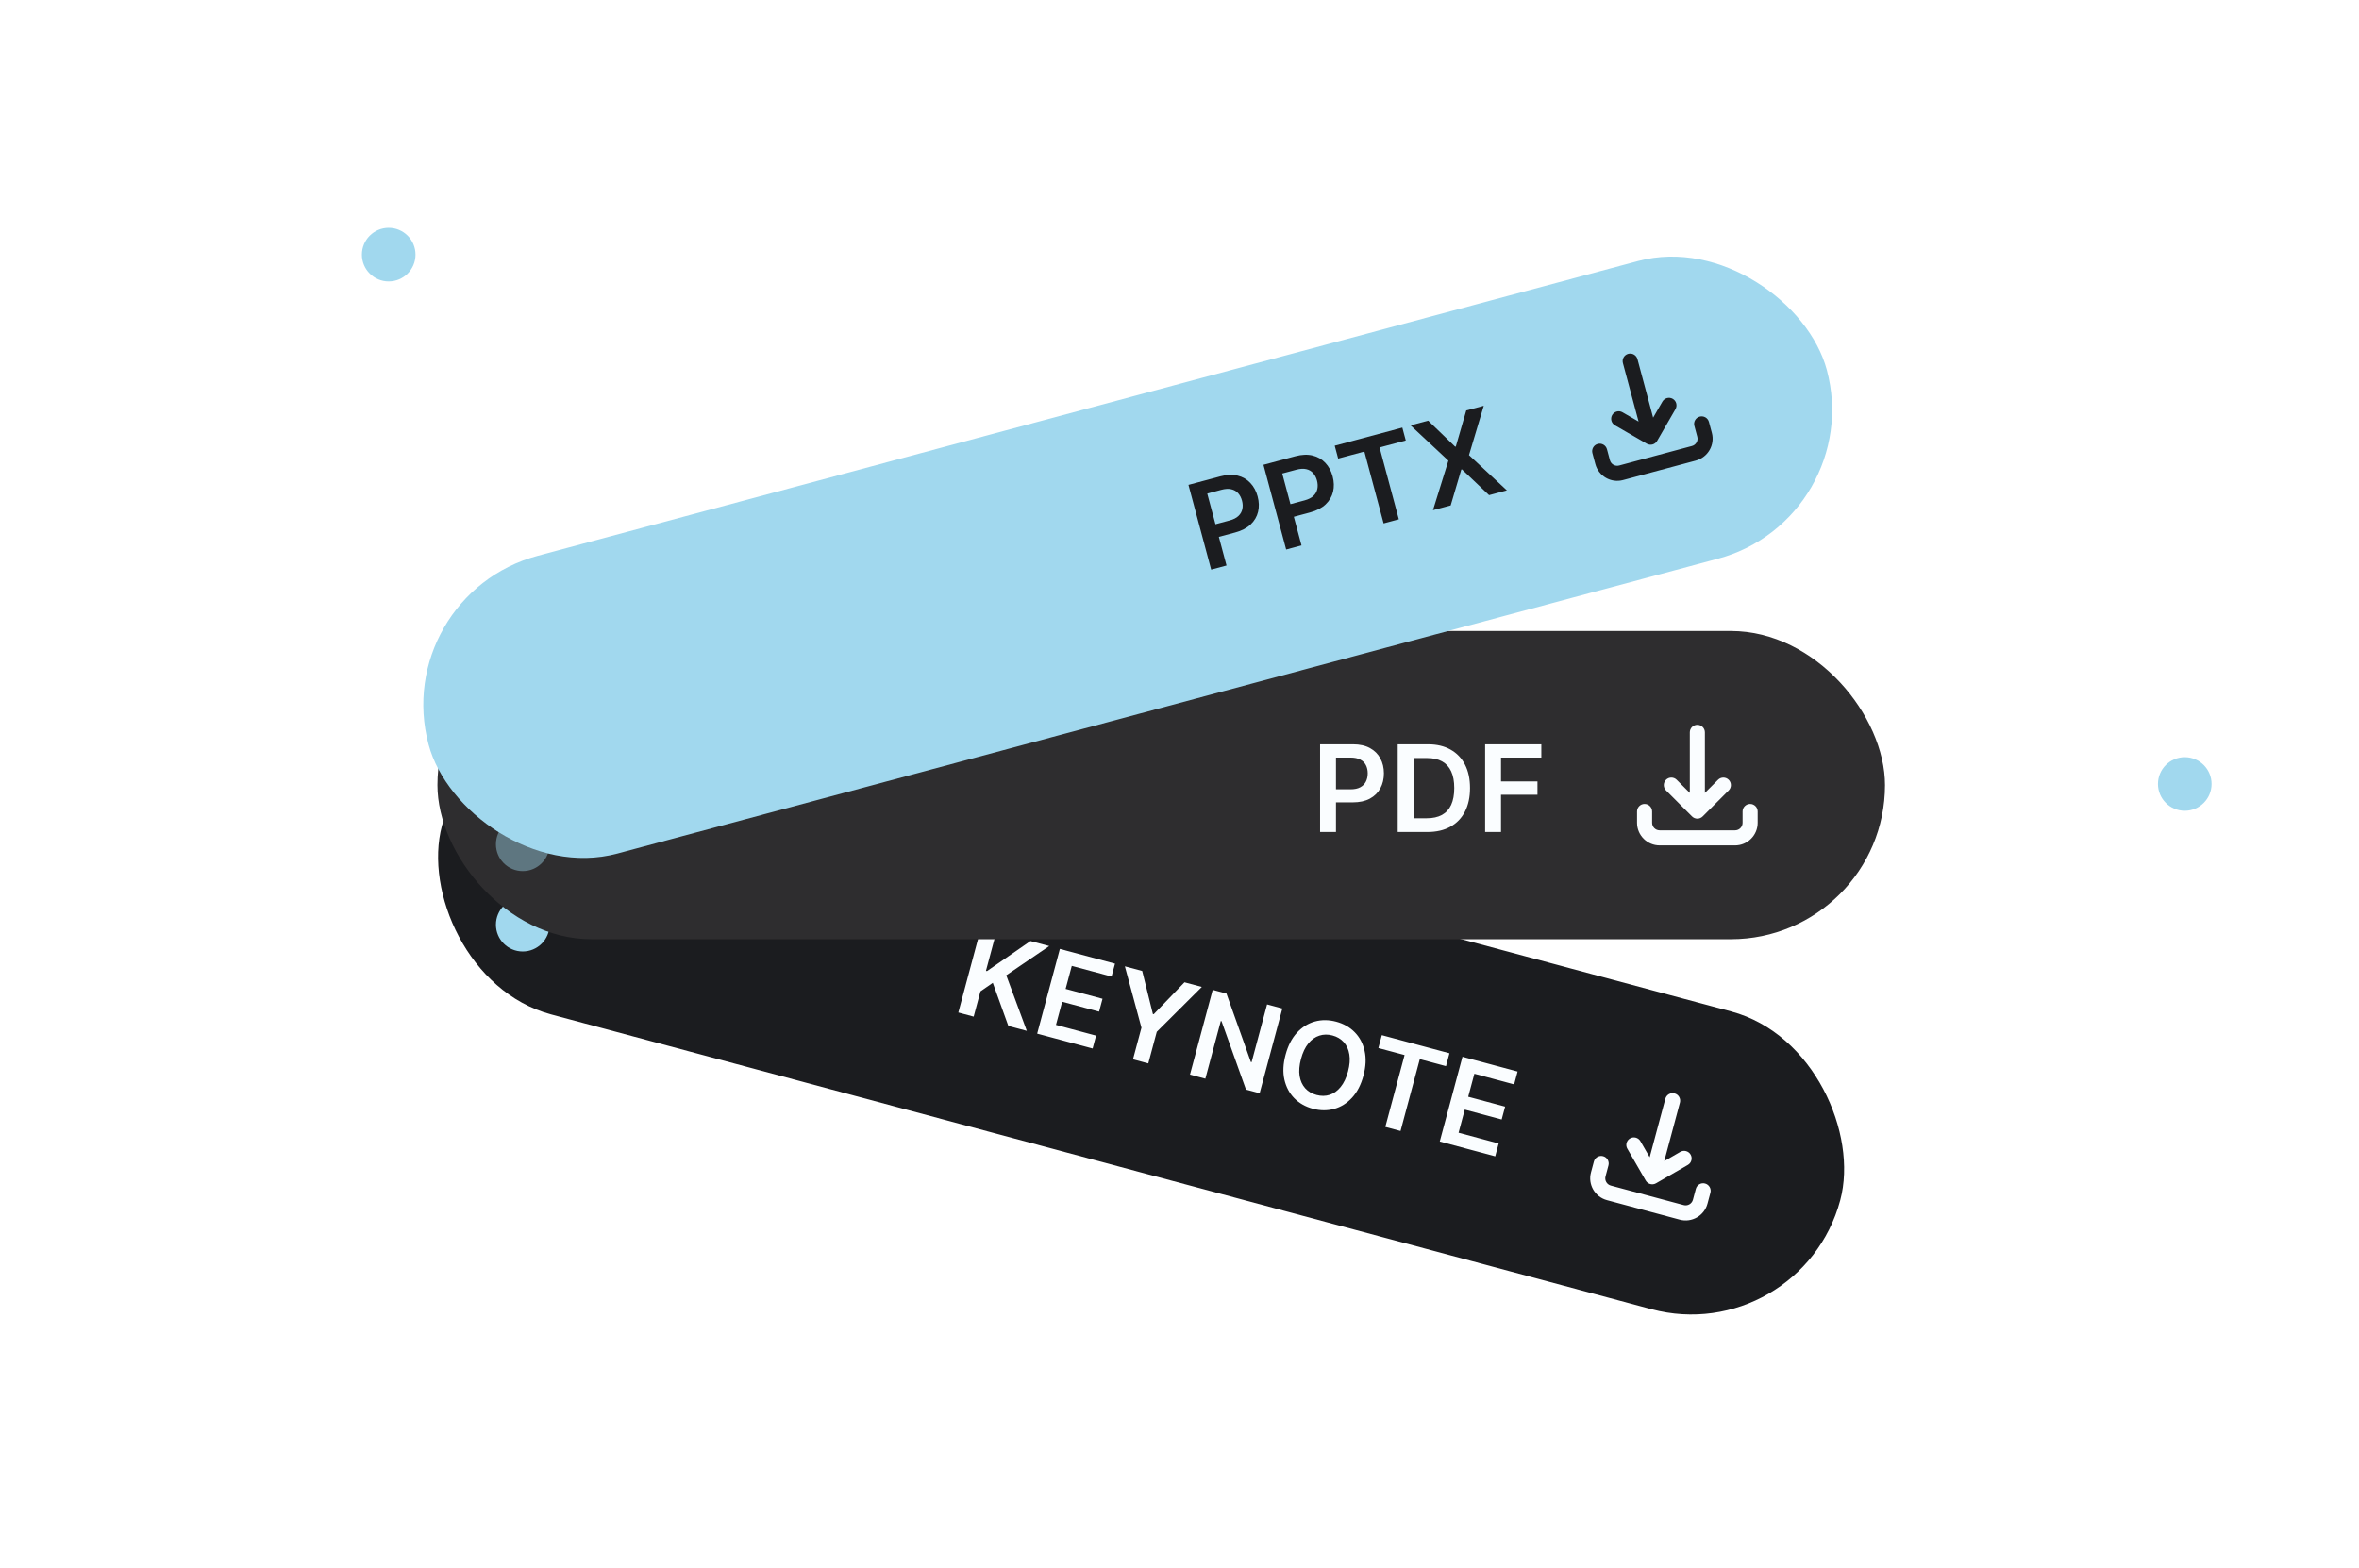
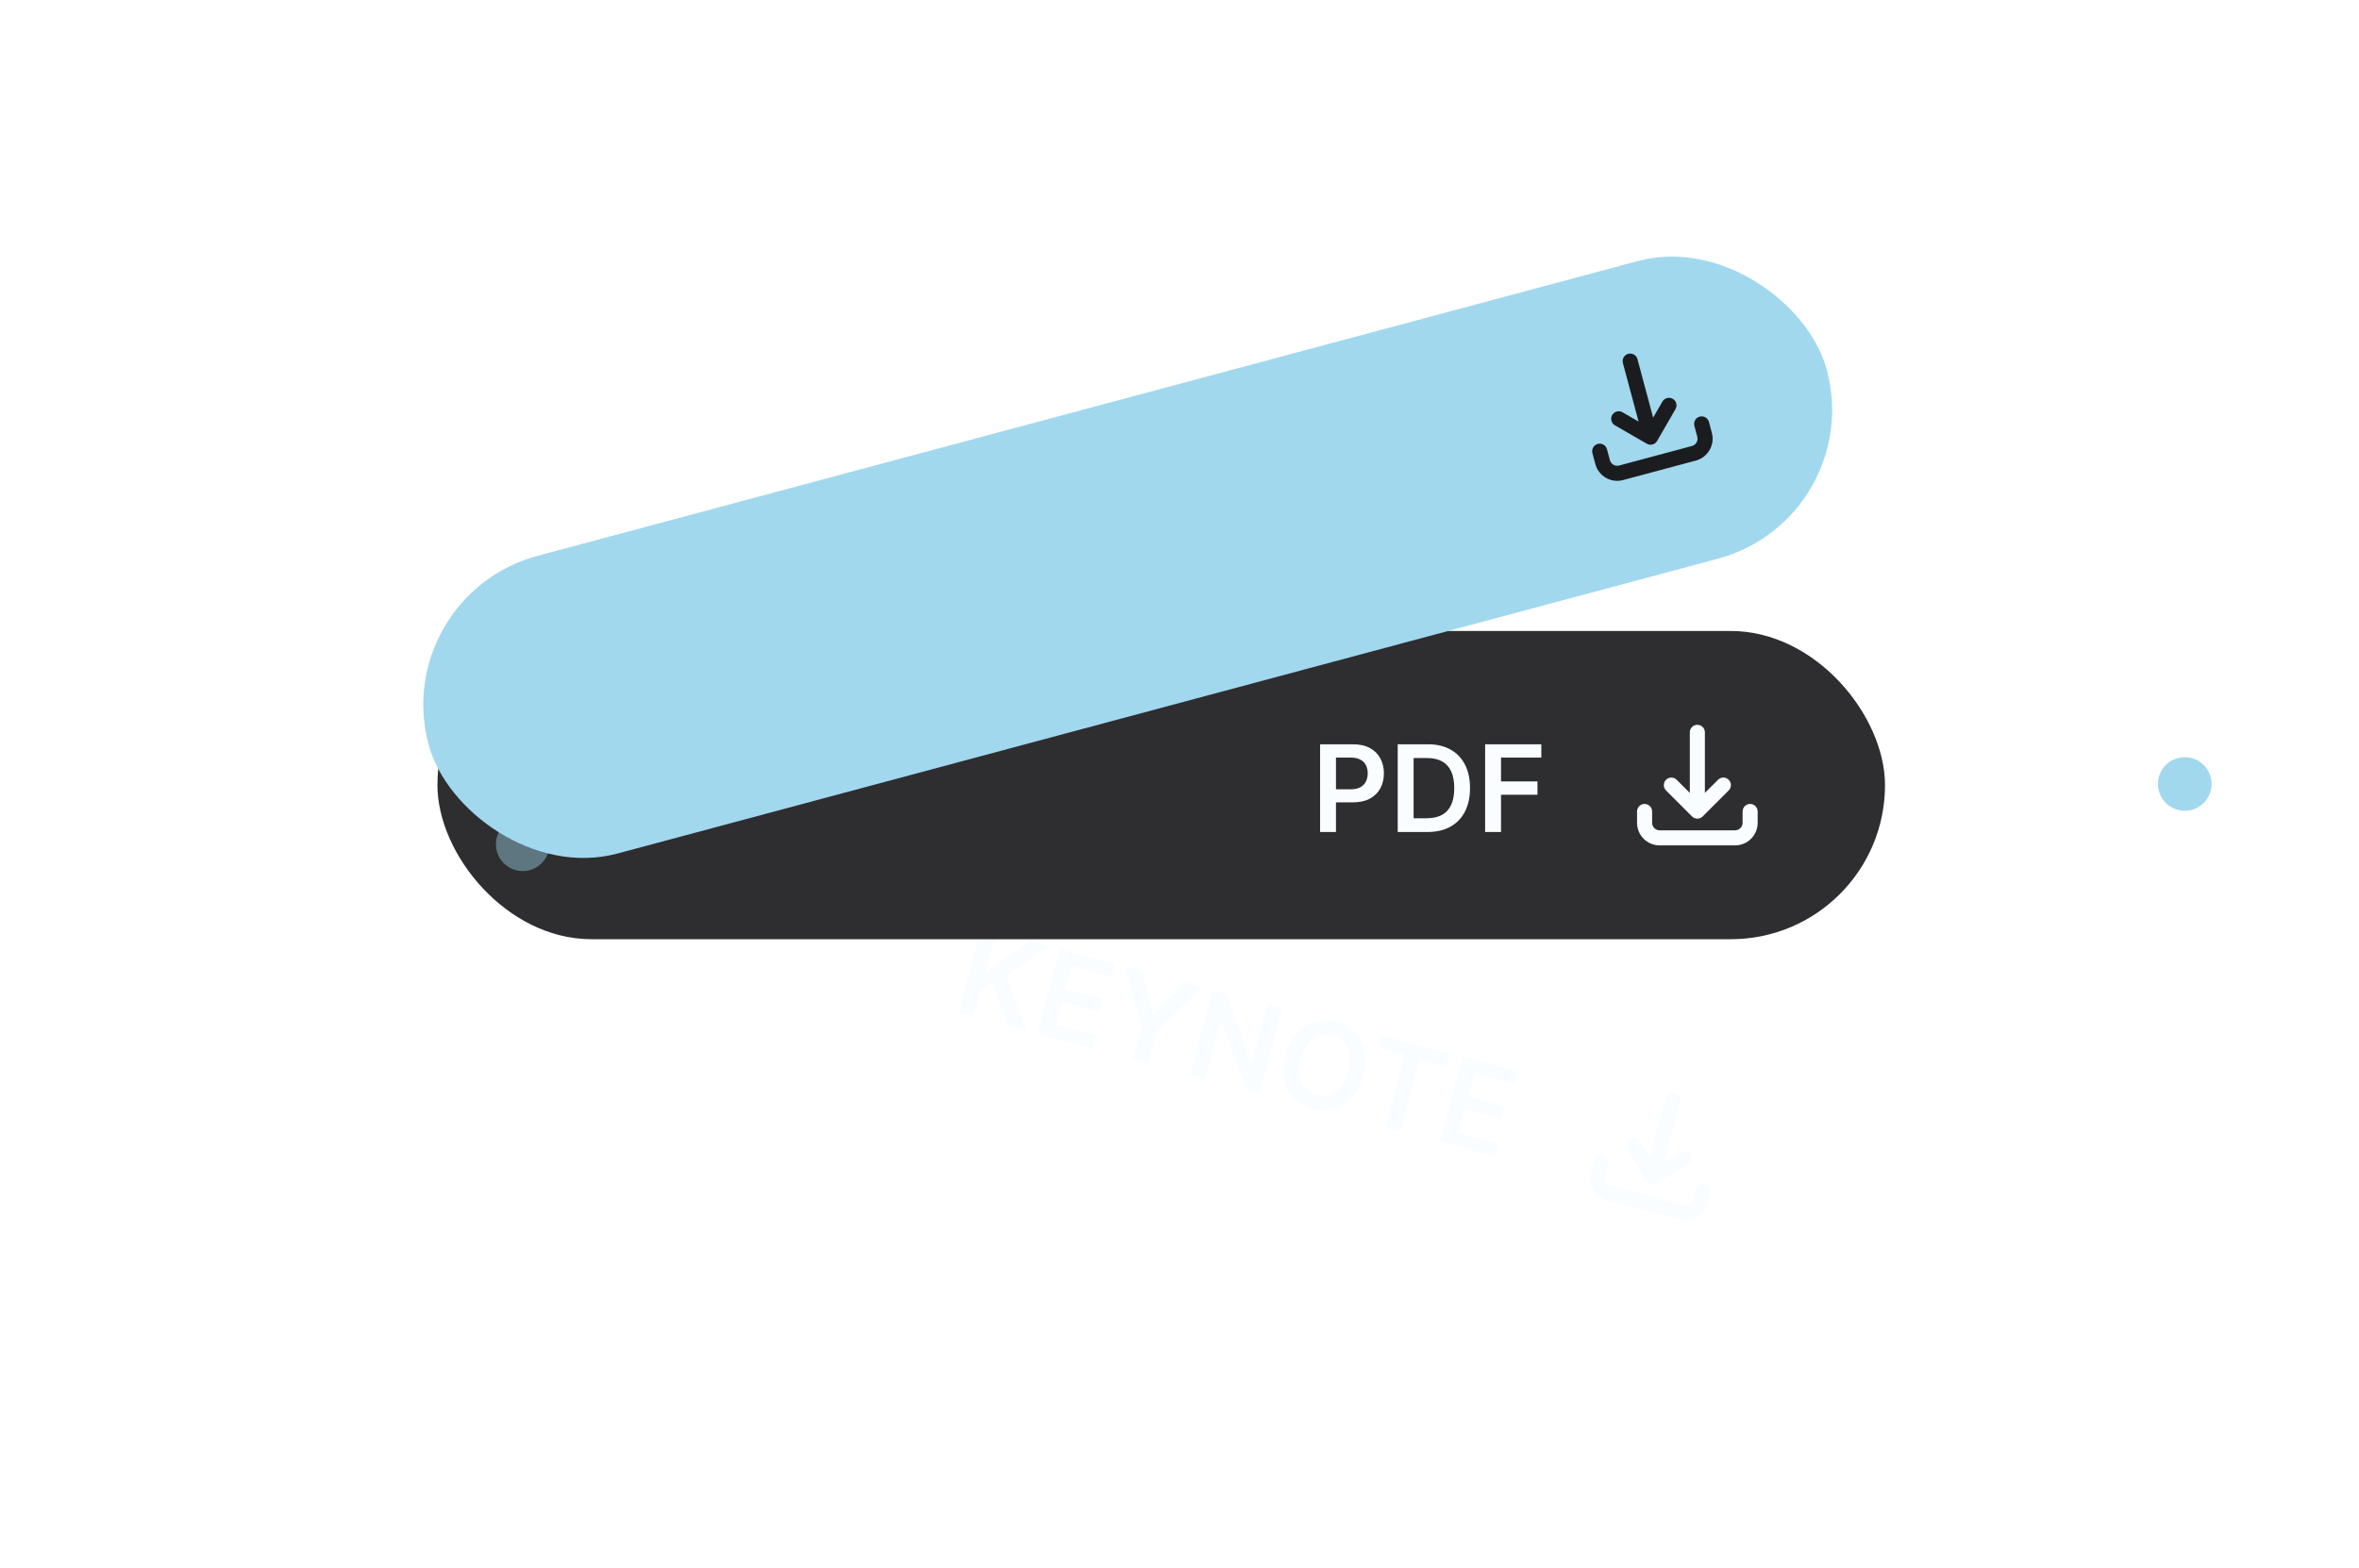
<svg xmlns="http://www.w3.org/2000/svg" width="352" height="234" viewBox="0 0 352 234" fill="none">
-   <rect x="71.905" y="101" width="216" height="46" rx="23" transform="rotate(15 71.905 101)" fill="#1B1C1F" />
  <path d="M142.997 151.107L146.385 138.463L148.675 139.076L147.119 144.886L147.273 144.928L153.763 140.44L156.56 141.189L150.15 145.553L153.215 153.845L150.461 153.108L148.141 146.676L146.296 147.955L145.287 151.721L142.997 151.107ZM154.763 154.26L158.151 141.615L166.375 143.819L165.861 145.739L159.927 144.149L159.008 147.582L164.515 149.058L164.001 150.978L158.493 149.502L157.568 152.954L163.551 154.557L163.037 156.477L154.763 154.26ZM167.848 144.214L170.435 144.907L172.029 151.33L172.153 151.363L176.745 146.598L179.332 147.291L172.608 153.986L171.344 158.703L169.06 158.091L170.324 153.374L167.848 144.214ZM191.346 150.51L187.957 163.155L185.92 162.609L182.27 152.399L182.165 152.371L179.857 160.984L177.566 160.37L180.954 147.725L183.004 148.275L186.647 158.489L186.758 158.519L189.067 149.899L191.346 150.51ZM203.446 160.529C203.081 161.891 202.513 162.99 201.743 163.824C200.977 164.656 200.087 165.211 199.073 165.491C198.062 165.772 197.003 165.764 195.896 165.467C194.789 165.17 193.866 164.647 193.127 163.898C192.393 163.145 191.901 162.217 191.649 161.113C191.403 160.006 191.462 158.773 191.826 157.415C192.191 156.053 192.757 154.956 193.522 154.124C194.293 153.289 195.183 152.732 196.194 152.451C197.209 152.171 198.269 152.18 199.377 152.476C200.484 152.773 201.405 153.296 202.14 154.044C202.879 154.793 203.371 155.722 203.617 156.829C203.868 157.933 203.811 159.166 203.446 160.529ZM201.143 159.911C201.4 158.952 201.467 158.103 201.343 157.364C201.224 156.622 200.946 156.012 200.51 155.533C200.075 155.05 199.513 154.717 198.826 154.532C198.138 154.348 197.486 154.356 196.867 154.557C196.25 154.753 195.702 155.143 195.224 155.725C194.751 156.304 194.386 157.073 194.129 158.032C193.872 158.991 193.803 159.842 193.922 160.584C194.046 161.323 194.326 161.934 194.761 162.417C195.198 162.895 195.759 163.227 196.447 163.411C197.134 163.595 197.787 163.589 198.404 163.393C199.022 163.192 199.568 162.803 200.041 162.223C200.519 161.641 200.886 160.871 201.143 159.911ZM205.675 156.408L206.19 154.487L216.279 157.191L215.764 159.111L211.856 158.064L208.982 168.788L206.71 168.179L209.584 157.455L205.675 156.408ZM214.835 170.357L218.224 157.712L226.448 159.915L225.933 161.836L220 160.246L219.08 163.679L224.587 165.154L224.073 167.075L218.565 165.599L217.641 169.05L223.623 170.653L223.109 172.573L214.835 170.357Z" fill="#FAFDFF" />
  <g clip-path="url(#clip0_2001_4640)">
    <path fill-rule="evenodd" clip-rule="evenodd" d="M246.251 176.709C245.973 176.635 245.723 176.454 245.568 176.185L242.824 171.432C242.513 170.894 242.697 170.206 243.236 169.896C243.773 169.585 244.462 169.77 244.772 170.307L246.158 172.708L248.498 163.976C248.659 163.377 249.276 163.02 249.876 163.181C250.476 163.342 250.832 163.959 250.671 164.559L248.332 173.291L250.732 171.904C251.27 171.594 251.959 171.778 252.269 172.316C252.58 172.854 252.395 173.542 251.857 173.853L247.104 176.597C246.836 176.752 246.529 176.784 246.251 176.709ZM253.047 177.425C253.208 176.825 253.825 176.468 254.425 176.629C255.025 176.79 255.382 177.407 255.221 178.007L254.784 179.637C254.302 181.435 252.448 182.505 250.651 182.023L239.784 179.112C237.986 178.63 236.916 176.776 237.397 174.978L237.834 173.348C237.995 172.748 238.612 172.392 239.212 172.553C239.812 172.713 240.168 173.331 240.007 173.931L239.571 175.561C239.41 176.16 239.767 176.778 240.366 176.938L251.233 179.85C251.832 180.011 252.45 179.654 252.611 179.055L253.047 177.425Z" fill="#FAFDFF" />
  </g>
  <g filter="url(#filter0_d_2001_4640)">
-     <circle cx="78" cy="138" r="4" fill="#A1D8EE" />
-   </g>
+     </g>
  <rect x="65.272" y="94.169" width="216" height="46" rx="23" fill="#2E2D2F" />
  <path d="M196.977 124.169V111.078H201.886C202.892 111.078 203.735 111.266 204.417 111.641C205.103 112.016 205.621 112.531 205.97 113.187C206.324 113.839 206.501 114.581 206.501 115.412C206.501 116.251 206.324 116.997 205.97 117.649C205.617 118.301 205.095 118.815 204.404 119.19C203.714 119.56 202.864 119.746 201.854 119.746H198.6V117.796H201.534C202.122 117.796 202.604 117.694 202.979 117.489C203.354 117.285 203.631 117.003 203.81 116.646C203.993 116.288 204.085 115.876 204.085 115.412C204.085 114.947 203.993 114.538 203.81 114.185C203.631 113.831 203.352 113.556 202.972 113.36C202.597 113.16 202.114 113.06 201.521 113.06H199.348V124.169H196.977ZM212.997 124.169H208.561V111.078H213.086C214.386 111.078 215.502 111.34 216.436 111.864C217.373 112.384 218.093 113.132 218.596 114.108C219.099 115.084 219.35 116.251 219.35 117.611C219.35 118.974 219.097 120.146 218.59 121.126C218.087 122.106 217.36 122.859 216.41 123.383C215.464 123.907 214.326 124.169 212.997 124.169ZM210.932 122.117H212.882C213.794 122.117 214.554 121.951 215.164 121.619C215.773 121.282 216.231 120.781 216.538 120.116C216.845 119.447 216.998 118.612 216.998 117.611C216.998 116.609 216.845 115.778 216.538 115.118C216.231 114.453 215.777 113.957 215.176 113.628C214.58 113.296 213.838 113.13 212.952 113.13H210.932V122.117ZM221.604 124.169V111.078H229.99V113.066H223.975V116.62H229.415V118.608H223.975V124.169H221.604Z" fill="#FAFDFF" />
  <path fill-rule="evenodd" clip-rule="evenodd" d="M253.272 122.175C252.984 122.175 252.696 122.065 252.477 121.845L248.596 117.964C248.157 117.525 248.157 116.813 248.596 116.374C249.035 115.934 249.748 115.934 250.187 116.374L252.147 118.334V109.294C252.147 108.673 252.651 108.169 253.272 108.169C253.893 108.169 254.397 108.673 254.397 109.294V118.334L256.358 116.374C256.796 115.934 257.51 115.934 257.948 116.374C258.388 116.813 258.388 117.525 257.948 117.964L254.068 121.845C253.848 122.065 253.56 122.175 253.272 122.175ZM260.022 121.106C260.022 120.485 260.526 119.981 261.147 119.981C261.768 119.981 262.272 120.485 262.272 121.106V122.794C262.272 124.655 260.759 126.169 258.897 126.169H247.647C245.786 126.169 244.272 124.655 244.272 122.794V121.106C244.272 120.485 244.776 119.981 245.397 119.981C246.018 119.981 246.522 120.485 246.522 121.106V122.794C246.522 123.414 247.027 123.919 247.647 123.919H258.897C259.518 123.919 260.022 123.414 260.022 122.794V121.106Z" fill="#FAFDFF" />
  <g filter="url(#filter1_d_2001_4640)">
    <circle cx="78" cy="126" r="4" fill="#5E7680" />
  </g>
  <rect x="58" y="88.905" width="216" height="46" rx="23" transform="rotate(-15 58 88.905)" fill="#A1D8EE" />
-   <path d="M180.725 85.009L177.337 72.364L182.079 71.094C183.05 70.833 183.914 70.796 184.669 70.982C185.429 71.166 186.063 71.53 186.57 72.074C187.08 72.612 187.443 73.282 187.658 74.085C187.876 74.896 187.898 75.662 187.725 76.383C187.552 77.105 187.181 77.736 186.611 78.277C186.04 78.814 185.267 79.213 184.291 79.474L181.149 80.316L180.644 78.433L183.478 77.674C184.046 77.521 184.485 77.298 184.794 77.003C185.103 76.709 185.298 76.365 185.378 75.973C185.463 75.58 185.445 75.159 185.324 74.71C185.204 74.262 185.01 73.89 184.741 73.596C184.477 73.301 184.136 73.108 183.719 73.016C183.305 72.92 182.812 72.948 182.24 73.102L180.141 73.664L183.016 84.395L180.725 85.009ZM191.914 82.011L188.526 69.366L193.268 68.095C194.24 67.835 195.103 67.798 195.859 67.984C196.618 68.168 197.252 68.532 197.759 69.076C198.27 69.614 198.632 70.284 198.848 71.087C199.065 71.898 199.087 72.664 198.914 73.385C198.741 74.107 198.37 74.738 197.8 75.279C197.229 75.815 196.456 76.215 195.481 76.476L192.338 77.318L191.833 75.435L194.667 74.675C195.235 74.523 195.674 74.3 195.983 74.005C196.293 73.711 196.487 73.367 196.568 72.975C196.652 72.582 196.634 72.161 196.514 71.712C196.393 71.264 196.199 70.892 195.931 70.598C195.666 70.303 195.325 70.109 194.908 70.018C194.494 69.922 194.001 69.95 193.429 70.104L191.33 70.666L194.205 81.397L191.914 82.011ZM199.674 68.437L199.16 66.517L209.249 63.813L209.763 65.734L205.855 66.781L208.728 77.505L206.456 78.114L203.583 67.39L199.674 68.437ZM213.107 62.779L217.133 66.664L217.232 66.638L218.788 61.257L221.399 60.558L219.198 67.924L224.849 73.186L222.194 73.897L218.147 70.052L218.048 70.078L216.465 75.433L213.822 76.141L216.123 68.748L210.483 63.483L213.107 62.779Z" fill="#1B1C1F" />
  <path fill-rule="evenodd" clip-rule="evenodd" d="M246.583 66.332C246.305 66.407 245.998 66.376 245.729 66.22L240.976 63.476C240.438 63.165 240.254 62.477 240.565 61.939C240.875 61.401 241.564 61.217 242.101 61.528L244.502 62.914L242.162 54.182C242.002 53.582 242.358 52.965 242.958 52.804C243.558 52.643 244.175 53 244.336 53.599L246.675 62.331L248.061 59.931C248.372 59.393 249.061 59.208 249.598 59.519C250.136 59.829 250.32 60.517 250.01 61.055L247.266 65.808C247.111 66.077 246.861 66.258 246.583 66.332ZM252.826 63.554C252.666 62.954 253.022 62.337 253.622 62.176C254.222 62.015 254.839 62.371 255 62.971L255.437 64.601C255.918 66.399 254.848 68.253 253.05 68.735L242.183 71.647C240.386 72.128 238.532 71.058 238.05 69.26L237.613 67.63C237.452 67.03 237.809 66.413 238.409 66.252C239.008 66.091 239.626 66.448 239.786 67.048L240.223 68.678C240.384 69.277 241.002 69.634 241.601 69.473L252.468 66.561C253.067 66.401 253.424 65.783 253.263 65.184L252.826 63.554Z" fill="#1B1C1F" />
  <g filter="url(#filter2_d_2001_4640)">
-     <circle cx="58" cy="38" r="4" fill="#A1D8EE" />
-   </g>
+     </g>
  <g filter="url(#filter3_d_2001_4640)">
    <circle cx="326" cy="117" r="4" fill="#A1D8EE" />
  </g>
  <defs>
    <filter id="filter0_d_2001_4640" x="52" y="112" width="52" height="52" filterUnits="userSpaceOnUse" color-interpolation-filters="sRGB">
      <feFlood flood-opacity="0" result="BackgroundImageFix" />
      <feColorMatrix in="SourceAlpha" type="matrix" values="0 0 0 0 0 0 0 0 0 0 0 0 0 0 0 0 0 0 127 0" result="hardAlpha" />
      <feMorphology radius="2" operator="dilate" in="SourceAlpha" result="effect1_dropShadow_2001_4640" />
      <feOffset />
      <feGaussianBlur stdDeviation="10" />
      <feComposite in2="hardAlpha" operator="out" />
      <feColorMatrix type="matrix" values="0 0 0 0 0.247 0 0 0 0 0.741 0 0 0 0 0.945 0 0 0 1 0" />
      <feBlend mode="normal" in2="BackgroundImageFix" result="effect1_dropShadow_2001_4640" />
      <feBlend mode="normal" in="SourceGraphic" in2="effect1_dropShadow_2001_4640" result="shape" />
    </filter>
    <filter id="filter1_d_2001_4640" x="52" y="100" width="52" height="52" filterUnits="userSpaceOnUse" color-interpolation-filters="sRGB">
      <feFlood flood-opacity="0" result="BackgroundImageFix" />
      <feColorMatrix in="SourceAlpha" type="matrix" values="0 0 0 0 0 0 0 0 0 0 0 0 0 0 0 0 0 0 127 0" result="hardAlpha" />
      <feMorphology radius="2" operator="dilate" in="SourceAlpha" result="effect1_dropShadow_2001_4640" />
      <feOffset />
      <feGaussianBlur stdDeviation="10" />
      <feComposite in2="hardAlpha" operator="out" />
      <feColorMatrix type="matrix" values="0 0 0 0 0.369 0 0 0 0 0.463 0 0 0 0 0.502 0 0 0 1 0" />
      <feBlend mode="normal" in2="BackgroundImageFix" result="effect1_dropShadow_2001_4640" />
      <feBlend mode="normal" in="SourceGraphic" in2="effect1_dropShadow_2001_4640" result="shape" />
    </filter>
    <filter id="filter2_d_2001_4640" x="32" y="12" width="52" height="52" filterUnits="userSpaceOnUse" color-interpolation-filters="sRGB">
      <feFlood flood-opacity="0" result="BackgroundImageFix" />
      <feColorMatrix in="SourceAlpha" type="matrix" values="0 0 0 0 0 0 0 0 0 0 0 0 0 0 0 0 0 0 127 0" result="hardAlpha" />
      <feMorphology radius="2" operator="dilate" in="SourceAlpha" result="effect1_dropShadow_2001_4640" />
      <feOffset />
      <feGaussianBlur stdDeviation="10" />
      <feComposite in2="hardAlpha" operator="out" />
      <feColorMatrix type="matrix" values="0 0 0 0 0.247 0 0 0 0 0.741 0 0 0 0 0.945 0 0 0 1 0" />
      <feBlend mode="normal" in2="BackgroundImageFix" result="effect1_dropShadow_2001_4640" />
      <feBlend mode="normal" in="SourceGraphic" in2="effect1_dropShadow_2001_4640" result="shape" />
    </filter>
    <filter id="filter3_d_2001_4640" x="300" y="91" width="52" height="52" filterUnits="userSpaceOnUse" color-interpolation-filters="sRGB">
      <feFlood flood-opacity="0" result="BackgroundImageFix" />
      <feColorMatrix in="SourceAlpha" type="matrix" values="0 0 0 0 0 0 0 0 0 0 0 0 0 0 0 0 0 0 127 0" result="hardAlpha" />
      <feMorphology radius="2" operator="dilate" in="SourceAlpha" result="effect1_dropShadow_2001_4640" />
      <feOffset />
      <feGaussianBlur stdDeviation="10" />
      <feComposite in2="hardAlpha" operator="out" />
      <feColorMatrix type="matrix" values="0 0 0 0 0.247 0 0 0 0 0.741 0 0 0 0 0.945 0 0 0 1 0" />
      <feBlend mode="normal" in2="BackgroundImageFix" result="effect1_dropShadow_2001_4640" />
      <feBlend mode="normal" in="SourceGraphic" in2="effect1_dropShadow_2001_4640" result="shape" />
    </filter>
    <clipPath id="clip0_2001_4640">
      <rect width="24" height="24" fill="white" transform="translate(239.062 157.177) rotate(15)" />
    </clipPath>
  </defs>
</svg>